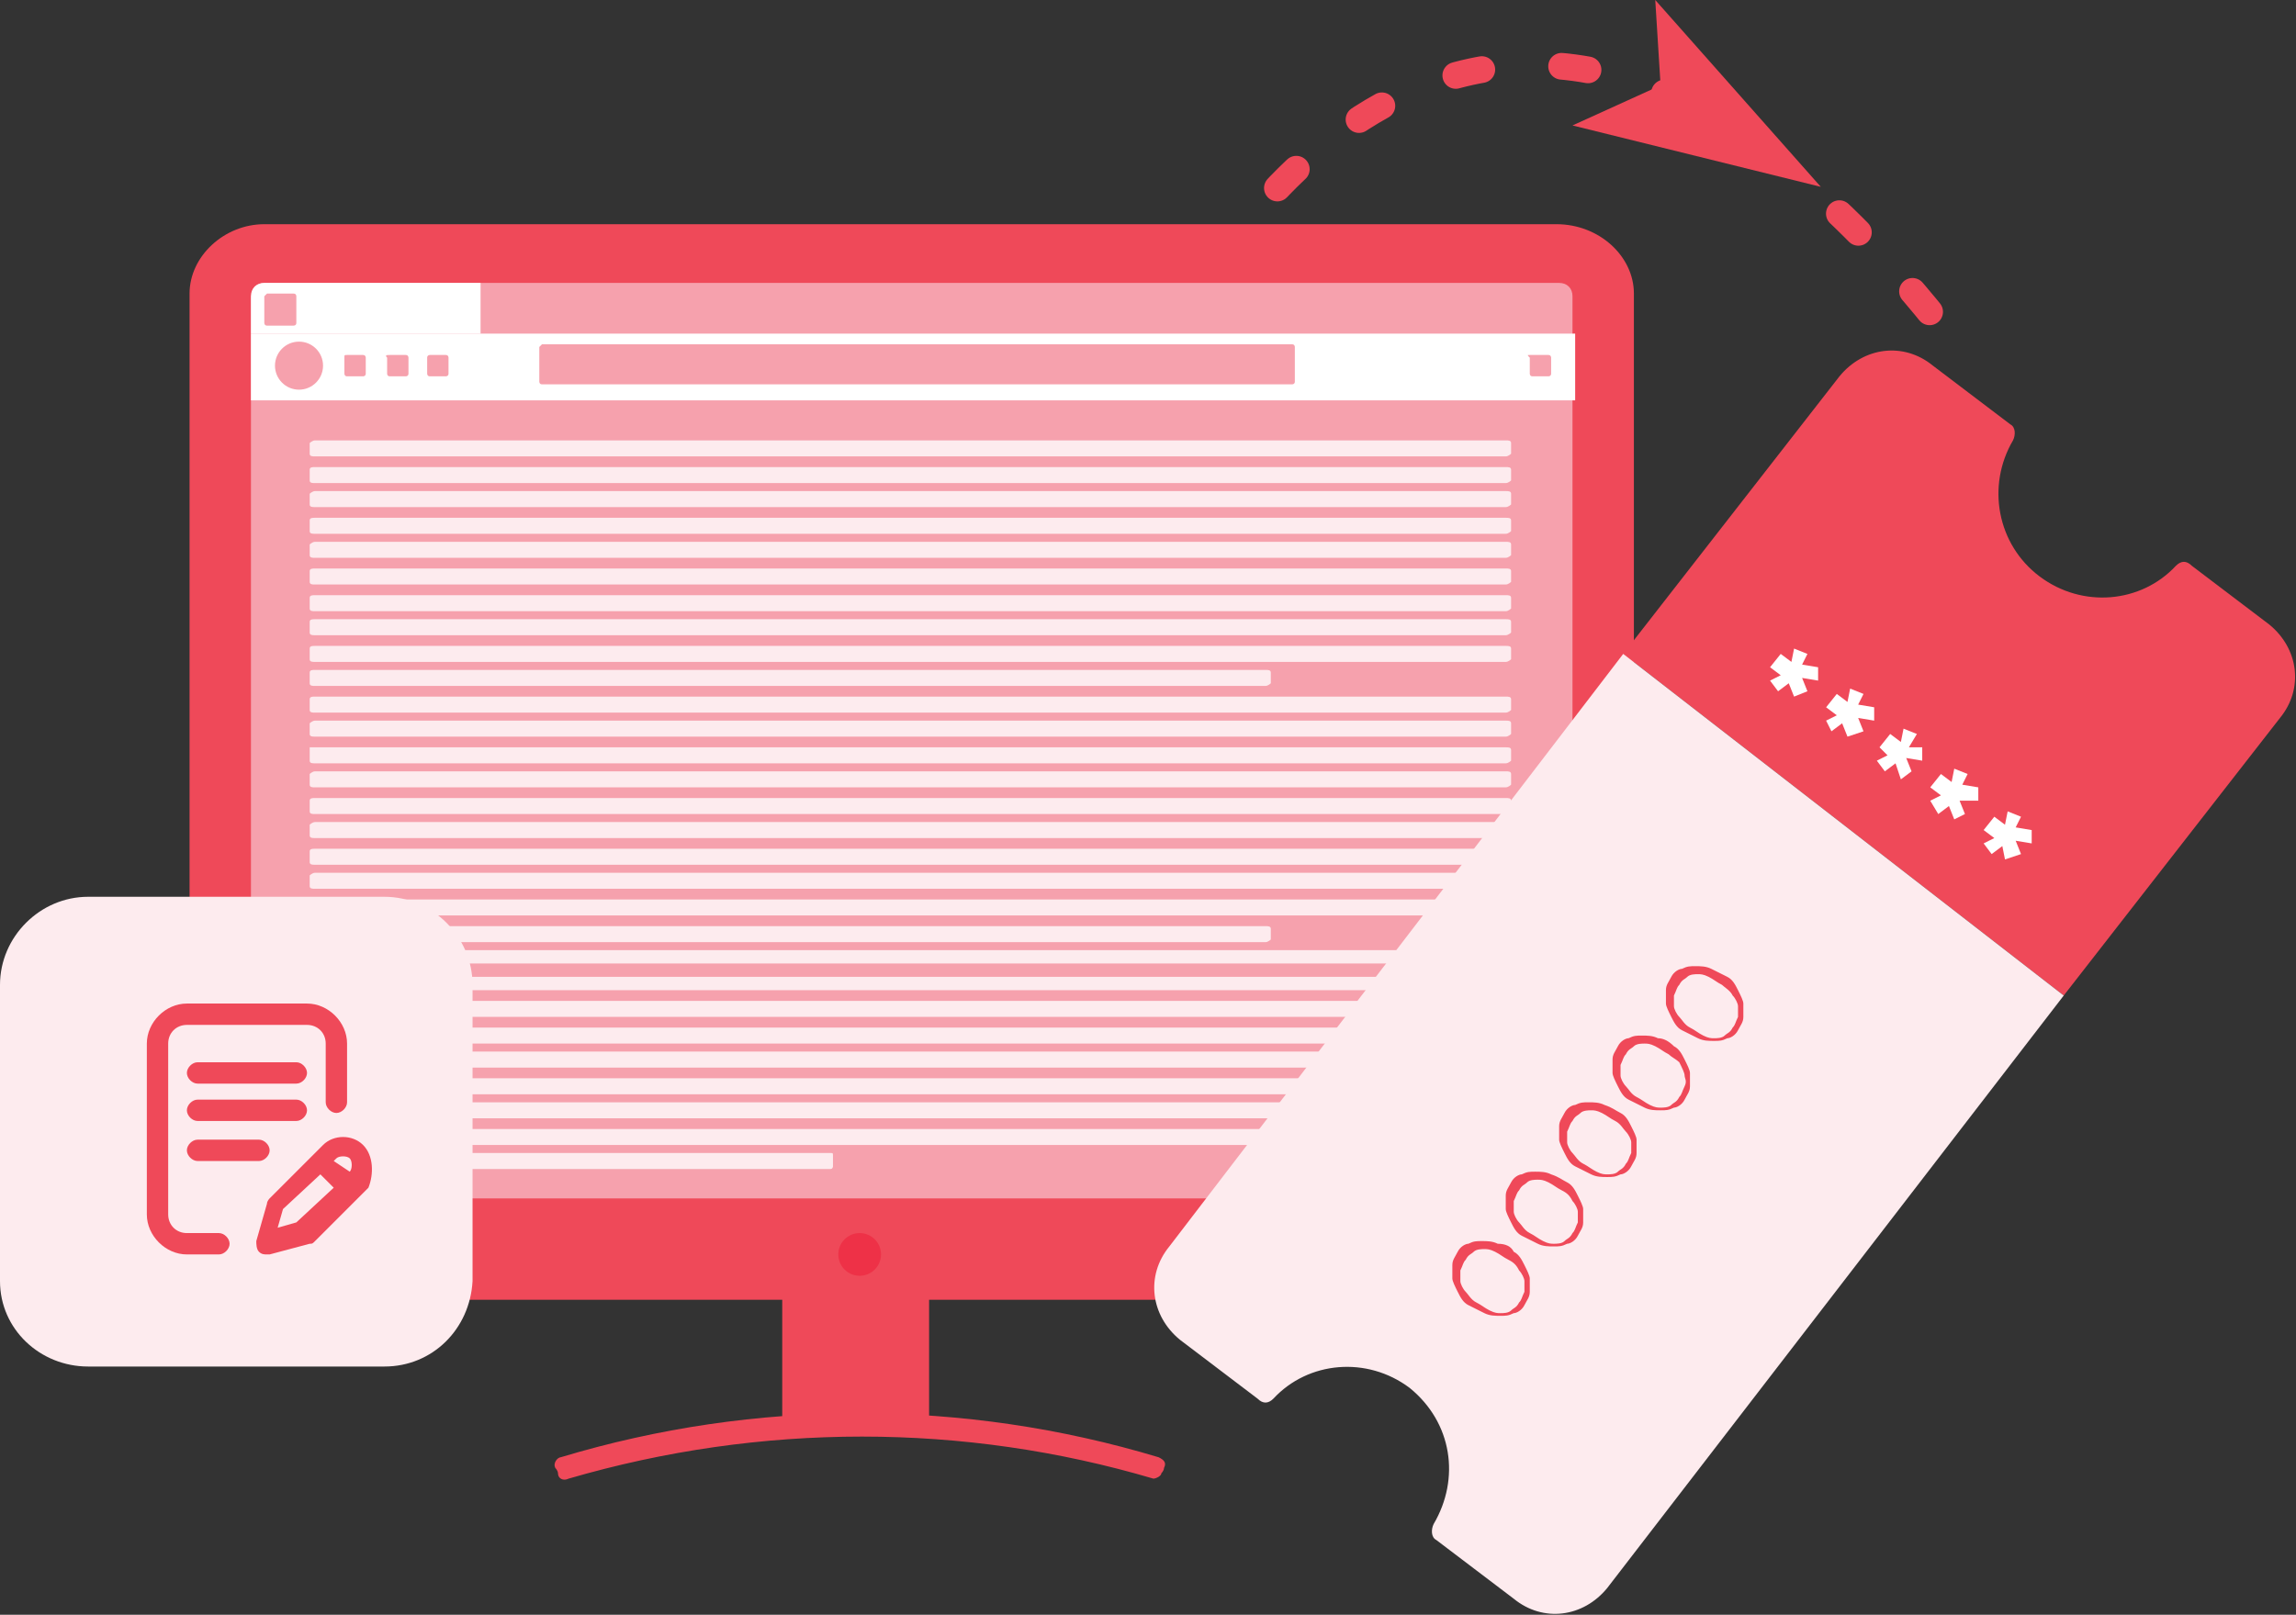
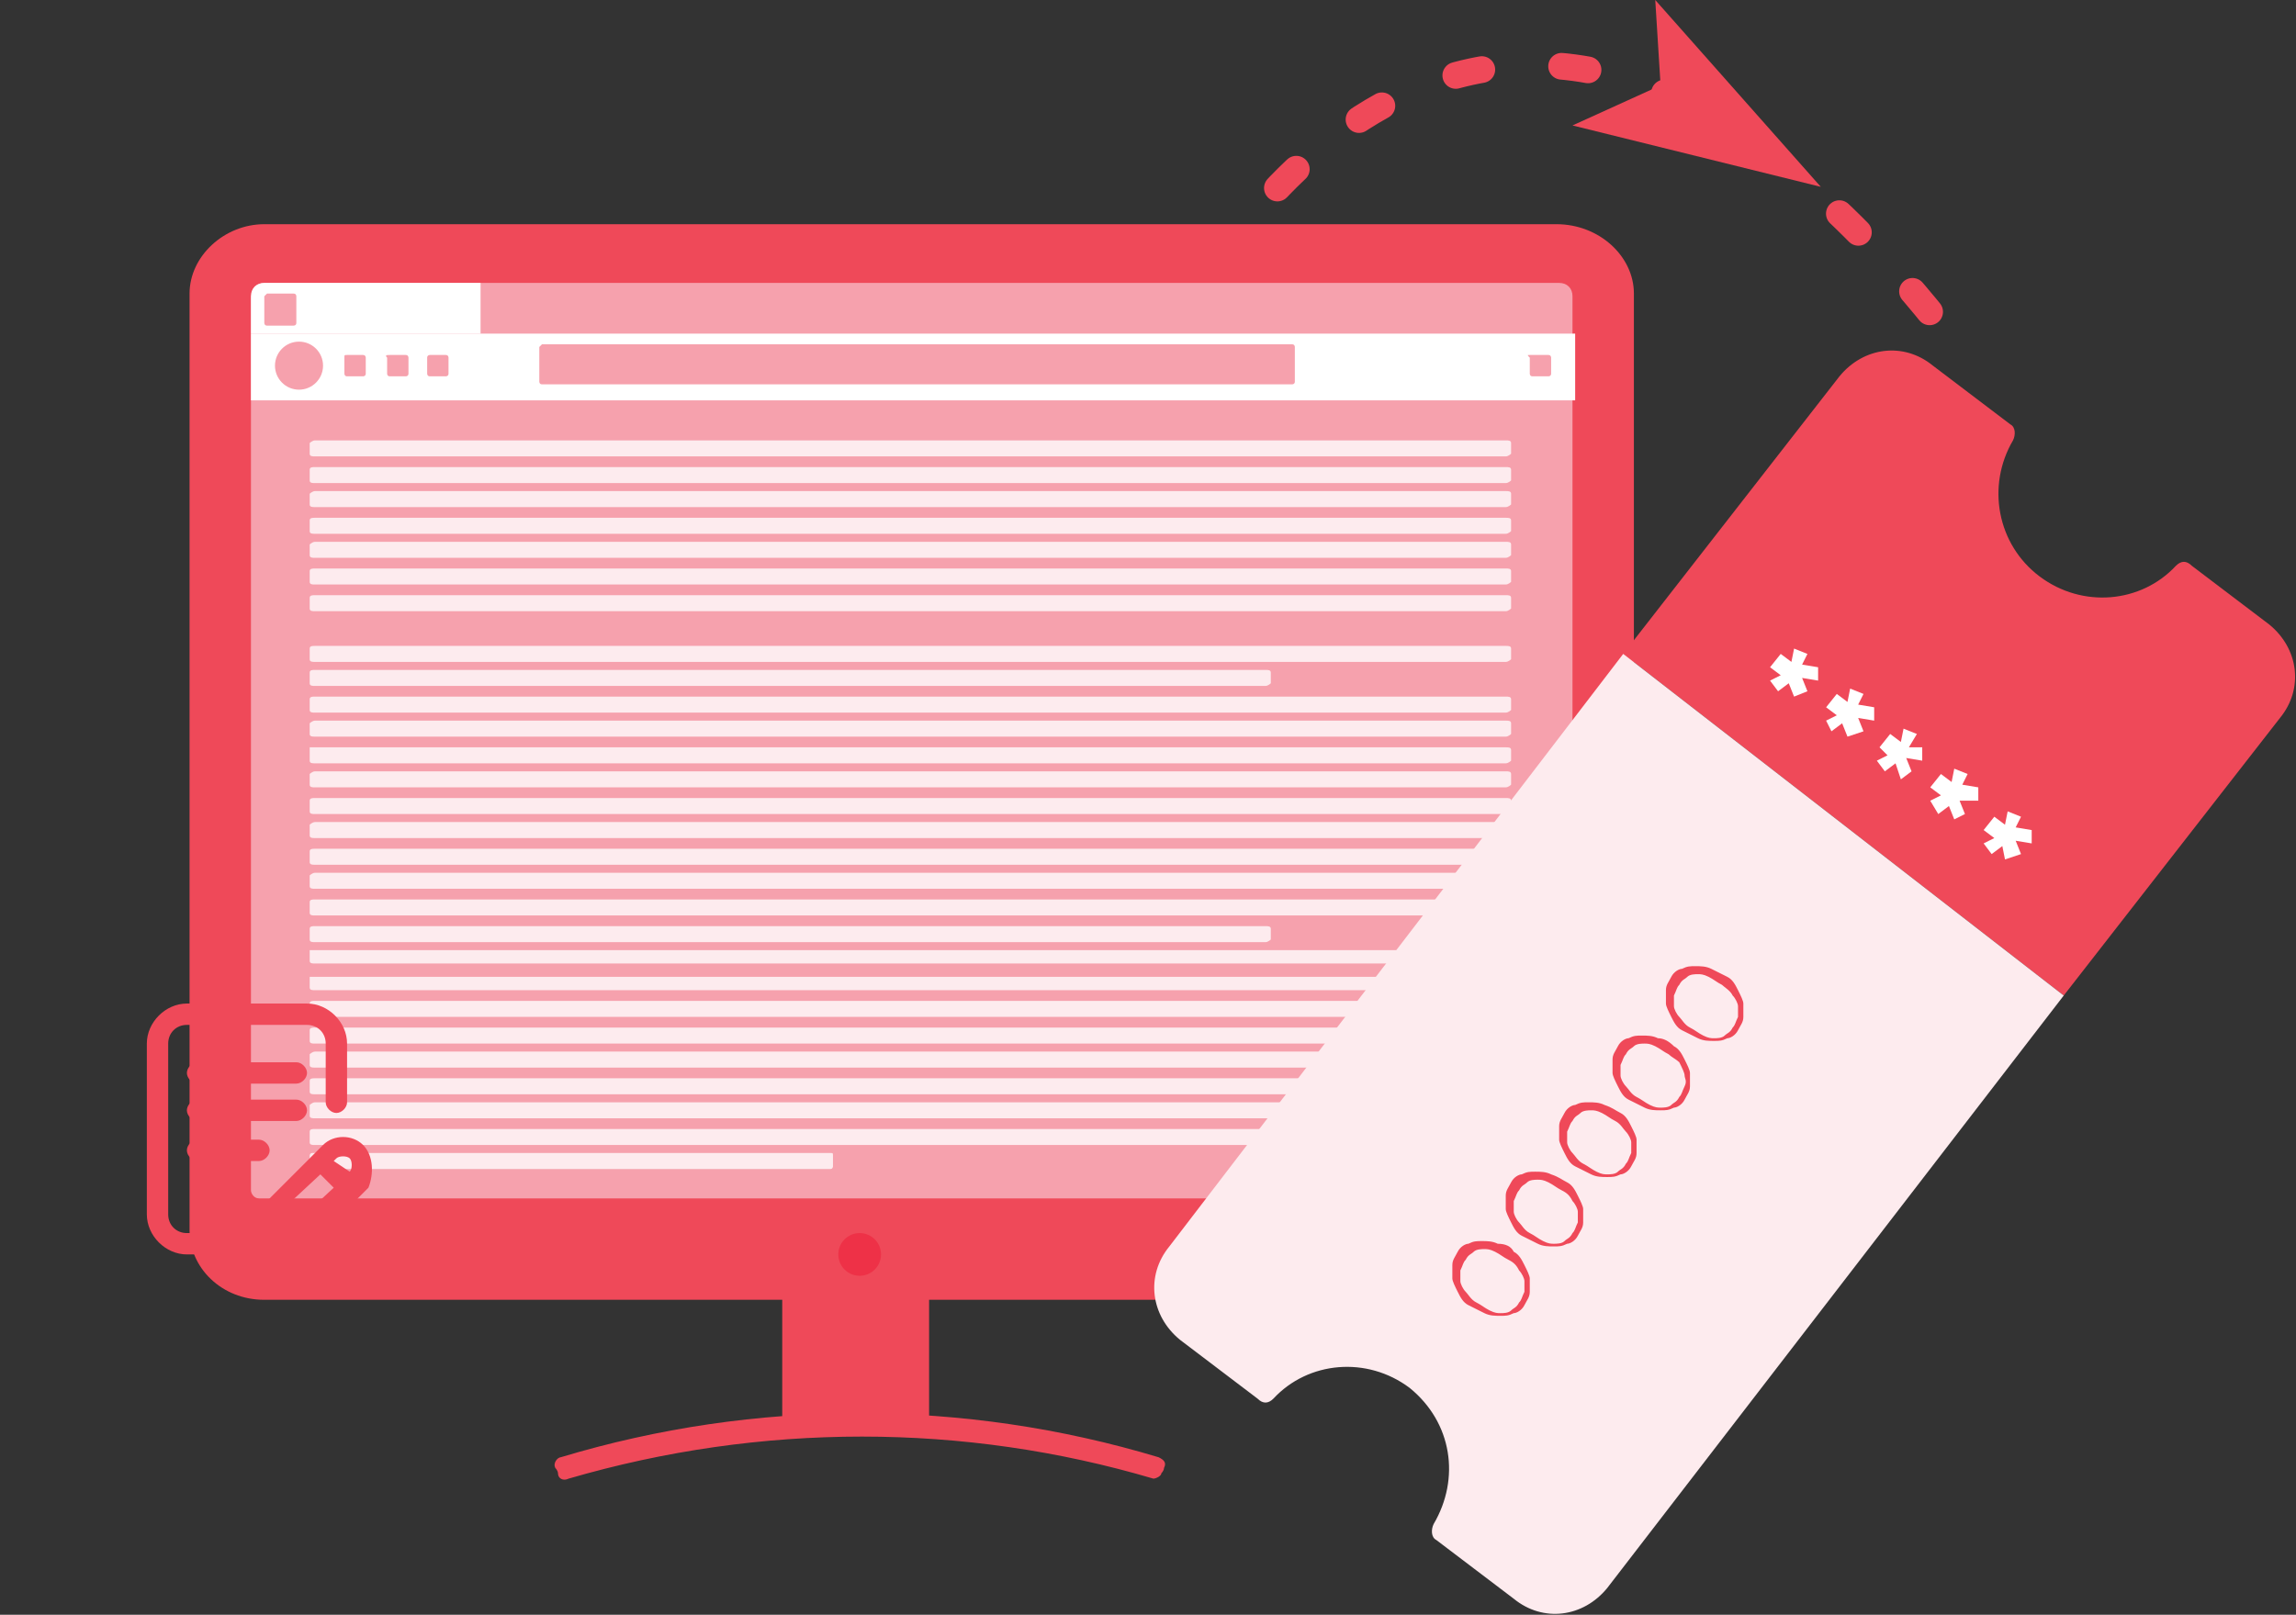
<svg xmlns="http://www.w3.org/2000/svg" version="1.1" id="Layer_1" x="0px" y="0px" viewBox="0 0 86 60.5" enable-background="new 0 0 86 60.5" xml:space="preserve">
  <rect x="0" y="0" width="86" height="60.5" fill="#333333" stroke="none" />
  <g>
    <path fill="#EF4959" d="M61.2,11v35.1c0,1.4-1.3,2.6-2.8,2.6H9.9c-1.6,0-2.8-1.2-2.8-2.6V11c0-1.4,1.3-2.6,2.8-2.6h48.4   C59.9,8.4,61.2,9.6,61.2,11z" />
    <path fill="none" stroke="#EF4959" stroke-linecap="round" stroke-miterlimit="10" stroke-dasharray="1,3" d="M45.4,10.2   c0,0,11.2-19.5,28.3,3.3" />
    <rect x="29.3" y="47.8" fill="#EF4959" width="5.5" height="5.9" />
    <g>
      <path fill="#EF4959" d="M43.2,55.4c-7.1-2.1-14.7-2.1-21.9,0c-0.2,0.1-0.4,0-0.4-0.2c0-0.1-0.1-0.2-0.1-0.2    c-0.1-0.2,0.1-0.4,0.2-0.4c7.3-2.2,15.1-2.2,22.4,0c0.2,0.1,0.3,0.2,0.2,0.4c0,0.1-0.1,0.2-0.1,0.2C43.5,55.3,43.3,55.4,43.2,55.4    z" />
    </g>
    <path fill="#F6A1AD" d="M9.9,10.6h48.5c0.3,0,0.5,0.2,0.5,0.5v0v33.5c0,0.2-0.1,0.3-0.3,0.3l0,0H9.7c-0.2,0-0.3-0.2-0.3-0.3V11.2   C9.4,10.9,9.6,10.6,9.9,10.6L9.9,10.6z" />
    <rect x="9.4" y="12.5" fill="#FFFFFF" width="49.6" height="2.5" />
    <path fill="#F6A1AD" d="M20.3,12.9h28.1c0.1,0,0.1,0.1,0.1,0.1v1.3c0,0.1-0.1,0.1-0.1,0.1H20.3c-0.1,0-0.1-0.1-0.1-0.1l0,0v-1.3   C20.2,13,20.3,12.9,20.3,12.9z" />
    <path fill="#F6A1AD" d="M13,13.3h0.6c0.1,0,0.1,0.1,0.1,0.1V14c0,0.1-0.1,0.1-0.1,0.1H13c-0.1,0-0.1-0.1-0.1-0.1v-0.6   C12.9,13.3,12.9,13.3,13,13.3z" />
    <path fill="#F6A1AD" d="M57.3,13.3H58c0.1,0,0.1,0.1,0.1,0.1V14c0,0.1-0.1,0.1-0.1,0.1h-0.6c-0.1,0-0.1-0.1-0.1-0.1v-0.6   C57.2,13.3,57.2,13.3,57.3,13.3z" />
    <path fill="#F6A1AD" d="M14.6,13.3h0.6c0.1,0,0.1,0.1,0.1,0.1V14c0,0.1-0.1,0.1-0.1,0.1h-0.6c-0.1,0-0.1-0.1-0.1-0.1v-0.6   C14.4,13.3,14.5,13.3,14.6,13.3z" />
    <path fill="#F6A1AD" d="M16.1,13.3h0.6c0.1,0,0.1,0.1,0.1,0.1V14c0,0.1-0.1,0.1-0.1,0.1h-0.6c-0.1,0-0.1-0.1-0.1-0.1v-0.6   C16,13.3,16.1,13.3,16.1,13.3z" />
    <ellipse fill="#F6A1AD" cx="11.2" cy="13.7" rx="0.9" ry="0.9" />
    <circle fill="#EE3147" cx="32.2" cy="47" r="0.8" />
    <g>
      <path fill="#FDEBEE" d="M11.8,16.5h44.6c0.1,0,0.2,0,0.2,0.1V17c0,0-0.1,0.1-0.2,0.1H11.8c-0.1,0-0.2,0-0.2-0.1v-0.4    C11.6,16.6,11.7,16.5,11.8,16.5z" />
      <path fill="#FDEBEE" d="M11.8,17.5h44.6c0.1,0,0.2,0,0.2,0.1v0.4c0,0-0.1,0.1-0.2,0.1H11.8c-0.1,0-0.2,0-0.2-0.1v-0.4    C11.6,17.5,11.7,17.5,11.8,17.5z" />
      <path fill="#FDEBEE" d="M11.8,18.4h44.6c0.1,0,0.2,0,0.2,0.1v0.4c0,0-0.1,0.1-0.2,0.1H11.8c-0.1,0-0.2,0-0.2-0.1v-0.4    C11.6,18.5,11.7,18.4,11.8,18.4z" />
      <path fill="#FDEBEE" d="M11.8,19.4h44.6c0.1,0,0.2,0,0.2,0.1v0.4c0,0-0.1,0.1-0.2,0.1H11.8c-0.1,0-0.2,0-0.2-0.1v-0.4    C11.6,19.4,11.7,19.4,11.8,19.4z" />
      <path fill="#FDEBEE" d="M11.8,20.3h44.6c0.1,0,0.2,0,0.2,0.1v0.4c0,0-0.1,0.1-0.2,0.1H11.8c-0.1,0-0.2,0-0.2-0.1v-0.4    C11.6,20.4,11.7,20.3,11.8,20.3z" />
      <path fill="#FDEBEE" d="M11.8,21.3h44.6c0.1,0,0.2,0,0.2,0.1v0.4c0,0-0.1,0.1-0.2,0.1H11.8c-0.1,0-0.2,0-0.2-0.1v-0.4    C11.6,21.3,11.7,21.3,11.8,21.3z" />
      <path fill="#FDEBEE" d="M11.8,22.3h44.6c0.1,0,0.2,0,0.2,0.1v0.4c0,0-0.1,0.1-0.2,0.1H11.8c-0.1,0-0.2,0-0.2-0.1v-0.4    C11.6,22.3,11.7,22.3,11.8,22.3z" />
-       <path fill="#FDEBEE" d="M11.8,23.2h44.6c0.1,0,0.2,0,0.2,0.1v0.4c0,0-0.1,0.1-0.2,0.1H11.8c-0.1,0-0.2,0-0.2-0.1v-0.4    C11.6,23.2,11.7,23.2,11.8,23.2z" />
      <path fill="#FDEBEE" d="M11.8,24.2h44.6c0.1,0,0.2,0,0.2,0.1v0.4c0,0-0.1,0.1-0.2,0.1H11.8c-0.1,0-0.2,0-0.2-0.1v-0.4    C11.6,24.2,11.7,24.2,11.8,24.2z" />
      <path fill="#FDEBEE" d="M11.8,25.1h35.6c0.1,0,0.2,0,0.2,0.1v0.4c0,0-0.1,0.1-0.2,0.1H11.8c-0.1,0-0.2,0-0.2-0.1v-0.4    C11.6,25.1,11.7,25.1,11.8,25.1z" />
      <path fill="#FDEBEE" d="M11.8,26.1h44.6c0.1,0,0.2,0,0.2,0.1v0.4c0,0-0.1,0.1-0.2,0.1H11.8c-0.1,0-0.2,0-0.2-0.1v-0.4    C11.6,26.1,11.7,26.1,11.8,26.1z" />
      <path fill="#FDEBEE" d="M11.8,27h44.6c0.1,0,0.2,0,0.2,0.1v0.4c0,0-0.1,0.1-0.2,0.1H11.8c-0.1,0-0.2,0-0.2-0.1v-0.4    C11.6,27.1,11.7,27,11.8,27z" />
      <path fill="#FDEBEE" d="M11.8,28h44.6c0.1,0,0.2,0,0.2,0.1v0.4c0,0-0.1,0.1-0.2,0.1H11.8c-0.1,0-0.2,0-0.2-0.1V28    C11.6,28,11.7,28,11.8,28z" />
      <path fill="#FDEBEE" d="M11.8,28.9h44.6c0.1,0,0.2,0,0.2,0.1v0.4c0,0-0.1,0.1-0.2,0.1H11.8c-0.1,0-0.2,0-0.2-0.1V29    C11.6,29,11.7,28.9,11.8,28.9z" />
      <path fill="#FDEBEE" d="M11.8,29.9h44.6c0.1,0,0.2,0,0.2,0.1v0.4c0,0-0.1,0.1-0.2,0.1H11.8c-0.1,0-0.2,0-0.2-0.1V30    C11.6,29.9,11.7,29.9,11.8,29.9z" />
      <path fill="#FDEBEE" d="M11.8,30.8h44.6c0.1,0,0.2,0,0.2,0.1v0.4c0,0-0.1,0.1-0.2,0.1H11.8c-0.1,0-0.2,0-0.2-0.1v-0.4    C11.6,30.9,11.7,30.8,11.8,30.8z" />
      <path fill="#FDEBEE" d="M11.8,31.8h44.6c0.1,0,0.2,0,0.2,0.1v0.4c0,0-0.1,0.1-0.2,0.1H11.8c-0.1,0-0.2,0-0.2-0.1v-0.4    C11.6,31.8,11.7,31.8,11.8,31.8z" />
      <path fill="#FDEBEE" d="M11.8,32.7h44.6c0.1,0,0.2,0,0.2,0.1v0.4c0,0-0.1,0.1-0.2,0.1H11.8c-0.1,0-0.2,0-0.2-0.1v-0.4    C11.6,32.8,11.7,32.7,11.8,32.7z" />
      <path fill="#FDEBEE" d="M11.8,33.7h44.6c0.1,0,0.2,0,0.2,0.1v0.4c0,0-0.1,0.1-0.2,0.1H11.8c-0.1,0-0.2,0-0.2-0.1v-0.4    C11.6,33.7,11.7,33.7,11.8,33.7z" />
      <path fill="#FDEBEE" d="M11.8,34.7h35.6c0.1,0,0.2,0,0.2,0.1v0.4c0,0-0.1,0.1-0.2,0.1H11.8c-0.1,0-0.2,0-0.2-0.1v-0.4    C11.6,34.7,11.7,34.7,11.8,34.7z" />
      <path fill="#FDEBEE" d="M11.8,35.6h44.6c0.1,0,0.2,0,0.2,0.1V36c0,0-0.1,0.1-0.2,0.1H11.8c-0.1,0-0.2,0-0.2-0.1v-0.4    C11.6,35.6,11.7,35.6,11.8,35.6z" />
      <path fill="#FDEBEE" d="M11.8,36.6h44.6c0.1,0,0.2,0,0.2,0.1V37c0,0-0.1,0.1-0.2,0.1H11.8c-0.1,0-0.2,0-0.2-0.1v-0.4    C11.6,36.6,11.7,36.6,11.8,36.6z" />
      <path fill="#FDEBEE" d="M11.8,37.5h44.6c0.1,0,0.2,0,0.2,0.1v0.4c0,0-0.1,0.1-0.2,0.1H11.8c-0.1,0-0.2,0-0.2-0.1v-0.4    C11.6,37.5,11.7,37.5,11.8,37.5z" />
      <path fill="#FDEBEE" d="M11.8,38.5h44.6c0.1,0,0.2,0,0.2,0.1v0.4c0,0-0.1,0.1-0.2,0.1H11.8c-0.1,0-0.2,0-0.2-0.1v-0.4    C11.6,38.5,11.7,38.5,11.8,38.5z" />
      <path fill="#FDEBEE" d="M11.8,39.4h44.6c0.1,0,0.2,0,0.2,0.1v0.4c0,0-0.1,0.1-0.2,0.1H11.8c-0.1,0-0.2,0-0.2-0.1v-0.4    C11.6,39.5,11.7,39.4,11.8,39.4z" />
      <path fill="#FDEBEE" d="M11.8,40.4h44.6c0.1,0,0.2,0,0.2,0.1v0.4c0,0-0.1,0.1-0.2,0.1H11.8c-0.1,0-0.2,0-0.2-0.1v-0.4    C11.6,40.4,11.7,40.4,11.8,40.4z" />
      <path fill="#FDEBEE" d="M11.8,41.3h44.6c0.1,0,0.2,0,0.2,0.1v0.4c0,0-0.1,0.1-0.2,0.1H11.8c-0.1,0-0.2,0-0.2-0.1v-0.4    C11.6,41.4,11.7,41.3,11.8,41.3z" />
      <path fill="#FDEBEE" d="M11.8,42.3h42.4c0.1,0,0.2,0,0.2,0.1v0.4c0,0-0.1,0.1-0.2,0.1H11.8c-0.1,0-0.2,0-0.2-0.1v-0.4    C11.6,42.3,11.7,42.3,11.8,42.3z" />
      <path fill="#FDEBEE" d="M11.7,43.2h19.4c0.1,0,0.1,0,0.1,0.1v0.4c0,0,0,0.1-0.1,0.1H11.7c-0.1,0-0.1,0-0.1-0.1v-0.4    C11.6,43.3,11.6,43.2,11.7,43.2z" />
    </g>
-     <path fill="#FDEBEE" d="M14.4,51.2H3.3C1.5,51.2,0,49.8,0,48V36.9c0-1.8,1.5-3.3,3.3-3.3h11.1c1.8,0,3.3,1.5,3.3,3.3V48   C17.6,49.8,16.2,51.2,14.4,51.2z" />
    <g>
      <g>
        <g>
          <path fill="#EF4959" d="M11.5,41.6c0-0.2-0.2-0.4-0.4-0.4H7.4c-0.2,0-0.4,0.2-0.4,0.4S7.2,42,7.4,42h3.7      C11.3,42,11.5,41.8,11.5,41.6z" />
          <path fill="#EF4959" d="M7.4,42.7c-0.2,0-0.4,0.2-0.4,0.4c0,0.2,0.2,0.4,0.4,0.4h2.3c0.2,0,0.4-0.2,0.4-0.4      c0-0.2-0.2-0.4-0.4-0.4H7.4z" />
          <path fill="#EF4959" d="M8.2,46.2H7c-0.4,0-0.7-0.3-0.7-0.7v-6.4c0-0.4,0.3-0.7,0.7-0.7h4.5c0.4,0,0.7,0.3,0.7,0.7v2.2      c0,0.2,0.2,0.4,0.4,0.4c0.2,0,0.4-0.2,0.4-0.4v-2.2c0-0.8-0.7-1.5-1.5-1.5H7c-0.8,0-1.5,0.7-1.5,1.5v6.4c0,0.8,0.7,1.5,1.5,1.5      h1.2c0.2,0,0.4-0.2,0.4-0.4S8.4,46.2,8.2,46.2z" />
          <path fill="#EF4959" d="M13.6,42.9c-0.4-0.4-1.1-0.4-1.5,0l-2,2c0,0-0.1,0.1-0.1,0.2l-0.4,1.4c0,0.1,0,0.3,0.1,0.4      c0.1,0.1,0.2,0.1,0.3,0.1c0,0,0.1,0,0.1,0l1.5-0.4c0.1,0,0.1,0,0.2-0.1l2-2C14,44,14,43.3,13.6,42.9z M11.1,45.8L10.4,46      l0.2-0.7L12,44l0.5,0.5L11.1,45.8z M13.1,43.9L13.1,43.9l-0.6-0.4l0.1-0.1c0.1-0.1,0.4-0.1,0.5,0S13.2,43.8,13.1,43.9z" />
          <path fill="#EF4959" d="M11.1,39.8H7.4C7.2,39.8,7,40,7,40.2s0.2,0.4,0.4,0.4h3.7c0.2,0,0.4-0.2,0.4-0.4S11.3,39.8,11.1,39.8z" />
        </g>
      </g>
    </g>
    <g>
      <path fill="#EF4959" d="M76.4,21.6c1.6,1.2,3.8,1,5.1-0.4c0.2-0.2,0.4-0.2,0.6,0l2.9,2.2c1.1,0.9,1.3,2.4,0.4,3.5l-8.1,10.4    L60.8,24.5l8.1-10.4c0.9-1.1,2.4-1.3,3.5-0.4l2.9,2.2c0.2,0.1,0.2,0.4,0.1,0.6C74.4,18.2,74.8,20.4,76.4,21.6z" />
      <path fill="#FDEBEE" d="M60.8,24.5l16.5,12.8L60.2,59.5c-0.9,1.1-2.4,1.3-3.5,0.4l-2.9-2.2c-0.2-0.1-0.2-0.4-0.1-0.6    c1-1.7,0.7-3.8-0.9-5.1c-1.6-1.2-3.8-1-5.1,0.4c-0.2,0.2-0.4,0.2-0.6,0l-2.9-2.2c-1.1-0.9-1.3-2.4-0.4-3.5L60.8,24.5z" />
      <g>
        <g>
          <path fill="#FFFFFF" d="M67.2,26.1L67,25.6l-0.4,0.3l-0.3-0.4l0.4-0.2l-0.4-0.3l0.4-0.5l0.4,0.3l0.1-0.5l0.5,0.2l-0.2,0.4      l0.6,0.1l0,0.5l-0.6-0.1l0.2,0.5L67.2,26.1z" />
        </g>
        <g>
          <path fill="#FFFFFF" d="M69.2,27.6L69,27.1l-0.4,0.3L68.4,27l0.4-0.2l-0.4-0.3l0.4-0.5l0.4,0.3l0.1-0.5l0.5,0.2l-0.2,0.4      l0.6,0.1l0,0.5l-0.6-0.1l0.2,0.5L69.2,27.6z" />
        </g>
        <g>
          <path fill="#FFFFFF" d="M71.2,29.2L71,28.6l-0.4,0.3l-0.3-0.4l0.4-0.2L70.4,28l0.4-0.5l0.4,0.3l0.1-0.5l0.5,0.2L71.5,28L72,28      l0,0.5l-0.6-0.1l0.2,0.5L71.2,29.2z" />
        </g>
        <g>
          <path fill="#FFFFFF" d="M73.2,30.7L73,30.2l-0.4,0.3L72.3,30l0.4-0.2l-0.4-0.3l0.4-0.5l0.4,0.3l0.1-0.5l0.5,0.2l-0.2,0.4      l0.6,0.1l0,0.5L73.4,30l0.2,0.5L73.2,30.7z" />
        </g>
        <g>
          <path fill="#FFFFFF" d="M75.1,32.2L75,31.7L74.6,32l-0.3-0.4l0.4-0.2l-0.4-0.3l0.4-0.5l0.4,0.3l0.1-0.5l0.5,0.2l-0.2,0.4      l0.6,0.1l0,0.5l-0.6-0.1l0.2,0.5L75.1,32.2z" />
        </g>
      </g>
      <g>
        <path fill="#EF4959" d="M56.7,46.9c0.2,0.1,0.3,0.3,0.4,0.5c0.1,0.2,0.2,0.4,0.2,0.5c0,0.2,0,0.4,0,0.5c0,0.2-0.1,0.3-0.2,0.5     c-0.1,0.2-0.3,0.3-0.4,0.3c-0.2,0.1-0.3,0.1-0.5,0.1c-0.2,0-0.4,0-0.6-0.1c-0.2-0.1-0.4-0.2-0.6-0.3c-0.2-0.1-0.3-0.3-0.4-0.5     c-0.1-0.2-0.2-0.4-0.2-0.5c0-0.2,0-0.4,0-0.5c0-0.2,0.1-0.3,0.2-0.5c0.1-0.2,0.3-0.3,0.4-0.3c0.2-0.1,0.3-0.1,0.5-0.1     c0.2,0,0.4,0,0.6,0.1C56.4,46.6,56.6,46.7,56.7,46.9z M56.5,47.2c-0.2-0.1-0.3-0.2-0.5-0.3c-0.2-0.1-0.3-0.1-0.4-0.1     c-0.1,0-0.3,0-0.4,0.1c-0.1,0.1-0.2,0.1-0.3,0.3c-0.1,0.1-0.1,0.2-0.2,0.4c0,0.1,0,0.3,0,0.4c0,0.1,0.1,0.3,0.2,0.4     c0.1,0.1,0.2,0.3,0.4,0.4c0.2,0.1,0.3,0.2,0.5,0.3c0.2,0.1,0.3,0.1,0.4,0.1c0.1,0,0.3,0,0.4-0.1c0.1-0.1,0.2-0.1,0.3-0.3     c0.1-0.1,0.1-0.2,0.2-0.4c0-0.1,0-0.3,0-0.4c0-0.1-0.1-0.3-0.2-0.4C56.8,47.4,56.7,47.3,56.5,47.2z" />
        <path fill="#EF4959" d="M58.7,44.3c0.2,0.1,0.3,0.3,0.4,0.5c0.1,0.2,0.2,0.4,0.2,0.5s0,0.4,0,0.5c0,0.2-0.1,0.3-0.2,0.5     c-0.1,0.2-0.3,0.3-0.4,0.3c-0.2,0.1-0.3,0.1-0.5,0.1c-0.2,0-0.4,0-0.6-0.1c-0.2-0.1-0.4-0.2-0.6-0.3c-0.2-0.1-0.3-0.3-0.4-0.5     c-0.1-0.2-0.2-0.4-0.2-0.5c0-0.2,0-0.4,0-0.5c0-0.2,0.1-0.3,0.2-0.5c0.1-0.2,0.3-0.3,0.4-0.3c0.2-0.1,0.3-0.1,0.5-0.1     c0.2,0,0.4,0,0.6,0.1C58.4,44.1,58.5,44.2,58.7,44.3z M58.5,44.6c-0.2-0.1-0.3-0.2-0.5-0.3c-0.2-0.1-0.3-0.1-0.4-0.1     c-0.1,0-0.3,0-0.4,0.1c-0.1,0.1-0.2,0.1-0.3,0.3c-0.1,0.1-0.1,0.2-0.2,0.4c0,0.1,0,0.3,0,0.4c0,0.1,0.1,0.3,0.2,0.4     c0.1,0.1,0.2,0.3,0.4,0.4c0.2,0.1,0.3,0.2,0.5,0.3c0.2,0.1,0.3,0.1,0.4,0.1s0.3,0,0.4-0.1c0.1-0.1,0.2-0.1,0.3-0.3     c0.1-0.1,0.1-0.2,0.2-0.4c0-0.1,0-0.3,0-0.4c0-0.1-0.1-0.3-0.2-0.4C58.8,44.8,58.7,44.7,58.5,44.6z" />
        <path fill="#EF4959" d="M60.7,41.7c0.2,0.1,0.3,0.3,0.4,0.5c0.1,0.2,0.2,0.4,0.2,0.5c0,0.2,0,0.4,0,0.5c0,0.2-0.1,0.3-0.2,0.5     c-0.1,0.2-0.3,0.3-0.4,0.3c-0.2,0.1-0.3,0.1-0.5,0.1c-0.2,0-0.4,0-0.6-0.1c-0.2-0.1-0.4-0.2-0.6-0.3c-0.2-0.1-0.3-0.3-0.4-0.5     c-0.1-0.2-0.2-0.4-0.2-0.5c0-0.2,0-0.4,0-0.5c0-0.2,0.1-0.3,0.2-0.5c0.1-0.2,0.3-0.3,0.4-0.3c0.2-0.1,0.3-0.1,0.5-0.1     s0.4,0,0.6,0.1C60.4,41.5,60.5,41.6,60.7,41.7z M60.5,42c-0.2-0.1-0.3-0.2-0.5-0.3c-0.2-0.1-0.3-0.1-0.4-0.1     c-0.1,0-0.3,0-0.4,0.1c-0.1,0.1-0.2,0.1-0.3,0.3c-0.1,0.1-0.1,0.2-0.2,0.4c0,0.1,0,0.3,0,0.4s0.1,0.3,0.2,0.4     c0.1,0.1,0.2,0.3,0.4,0.4c0.2,0.1,0.3,0.2,0.5,0.3c0.2,0.1,0.3,0.1,0.4,0.1c0.1,0,0.3,0,0.4-0.1c0.1-0.1,0.2-0.1,0.3-0.3     c0.1-0.1,0.1-0.2,0.2-0.4c0-0.1,0-0.3,0-0.4c0-0.1-0.1-0.3-0.2-0.4C60.8,42.3,60.7,42.1,60.5,42z" />
        <path fill="#EF4959" d="M62.7,39.2c0.2,0.1,0.3,0.3,0.4,0.5c0.1,0.2,0.2,0.4,0.2,0.5c0,0.2,0,0.4,0,0.5c0,0.2-0.1,0.3-0.2,0.5     c-0.1,0.2-0.3,0.3-0.4,0.3c-0.2,0.1-0.3,0.1-0.5,0.1c-0.2,0-0.4,0-0.6-0.1c-0.2-0.1-0.4-0.2-0.6-0.3c-0.2-0.1-0.3-0.3-0.4-0.5     c-0.1-0.2-0.2-0.4-0.2-0.5c0-0.2,0-0.4,0-0.5c0-0.2,0.1-0.3,0.2-0.5c0.1-0.2,0.3-0.3,0.4-0.3c0.2-0.1,0.3-0.1,0.5-0.1     c0.2,0,0.4,0,0.6,0.1C62.3,38.9,62.5,39,62.7,39.2z M62.5,39.5c-0.2-0.1-0.3-0.2-0.5-0.3c-0.2-0.1-0.3-0.1-0.4-0.1     c-0.1,0-0.3,0-0.4,0.1c-0.1,0.1-0.2,0.1-0.3,0.3c-0.1,0.1-0.1,0.2-0.2,0.4c0,0.1,0,0.3,0,0.4c0,0.1,0.1,0.3,0.2,0.4     c0.1,0.1,0.2,0.3,0.4,0.4c0.2,0.1,0.3,0.2,0.5,0.3c0.2,0.1,0.3,0.1,0.4,0.1s0.3,0,0.4-0.1c0.1-0.1,0.2-0.1,0.3-0.3     c0.1-0.1,0.1-0.2,0.2-0.4s0-0.3,0-0.4S63,40,62.9,39.8C62.8,39.7,62.6,39.6,62.5,39.5z" />
        <path fill="#EF4959" d="M64.7,36.6c0.2,0.1,0.3,0.3,0.4,0.5c0.1,0.2,0.2,0.4,0.2,0.5c0,0.2,0,0.4,0,0.5c0,0.2-0.1,0.3-0.2,0.5     c-0.1,0.2-0.3,0.3-0.4,0.3c-0.2,0.1-0.3,0.1-0.5,0.1c-0.2,0-0.4,0-0.6-0.1c-0.2-0.1-0.4-0.2-0.6-0.3c-0.2-0.1-0.3-0.3-0.4-0.5     c-0.1-0.2-0.2-0.4-0.2-0.5c0-0.2,0-0.4,0-0.5c0-0.2,0.1-0.3,0.2-0.5c0.1-0.2,0.3-0.3,0.4-0.3c0.2-0.1,0.3-0.1,0.5-0.1     c0.2,0,0.4,0,0.6,0.1C64.3,36.4,64.5,36.5,64.7,36.6z M64.5,36.9c-0.2-0.1-0.3-0.2-0.5-0.3c-0.2-0.1-0.3-0.1-0.4-0.1     s-0.3,0-0.4,0.1c-0.1,0.1-0.2,0.1-0.3,0.3c-0.1,0.1-0.1,0.2-0.2,0.4c0,0.1,0,0.3,0,0.4s0.1,0.3,0.2,0.4c0.1,0.1,0.2,0.3,0.4,0.4     c0.2,0.1,0.3,0.2,0.5,0.3c0.2,0.1,0.3,0.1,0.4,0.1c0.1,0,0.3,0,0.4-0.1c0.1-0.1,0.2-0.1,0.3-0.3c0.1-0.1,0.1-0.2,0.2-0.4     c0-0.1,0-0.3,0-0.4c0-0.1-0.1-0.3-0.2-0.4C64.8,37.1,64.6,37,64.5,36.9z" />
      </g>
    </g>
    <path fill="#FFFFFF" d="M18,12.5H9.4v-1.4c0-0.3,0.2-0.5,0.5-0.5H18V12.5z" />
    <path fill="#F6A1AD" d="M10,11h1c0.1,0,0.1,0.1,0.1,0.1v1c0,0.1-0.1,0.1-0.1,0.1h-1c-0.1,0-0.1-0.1-0.1-0.1v-1   C9.9,11.1,10,11,10,11z" />
    <polygon fill="#EF4959" points="62,0 68.2,7 58.9,4.7 62.2,3.2  " />
  </g>
</svg>